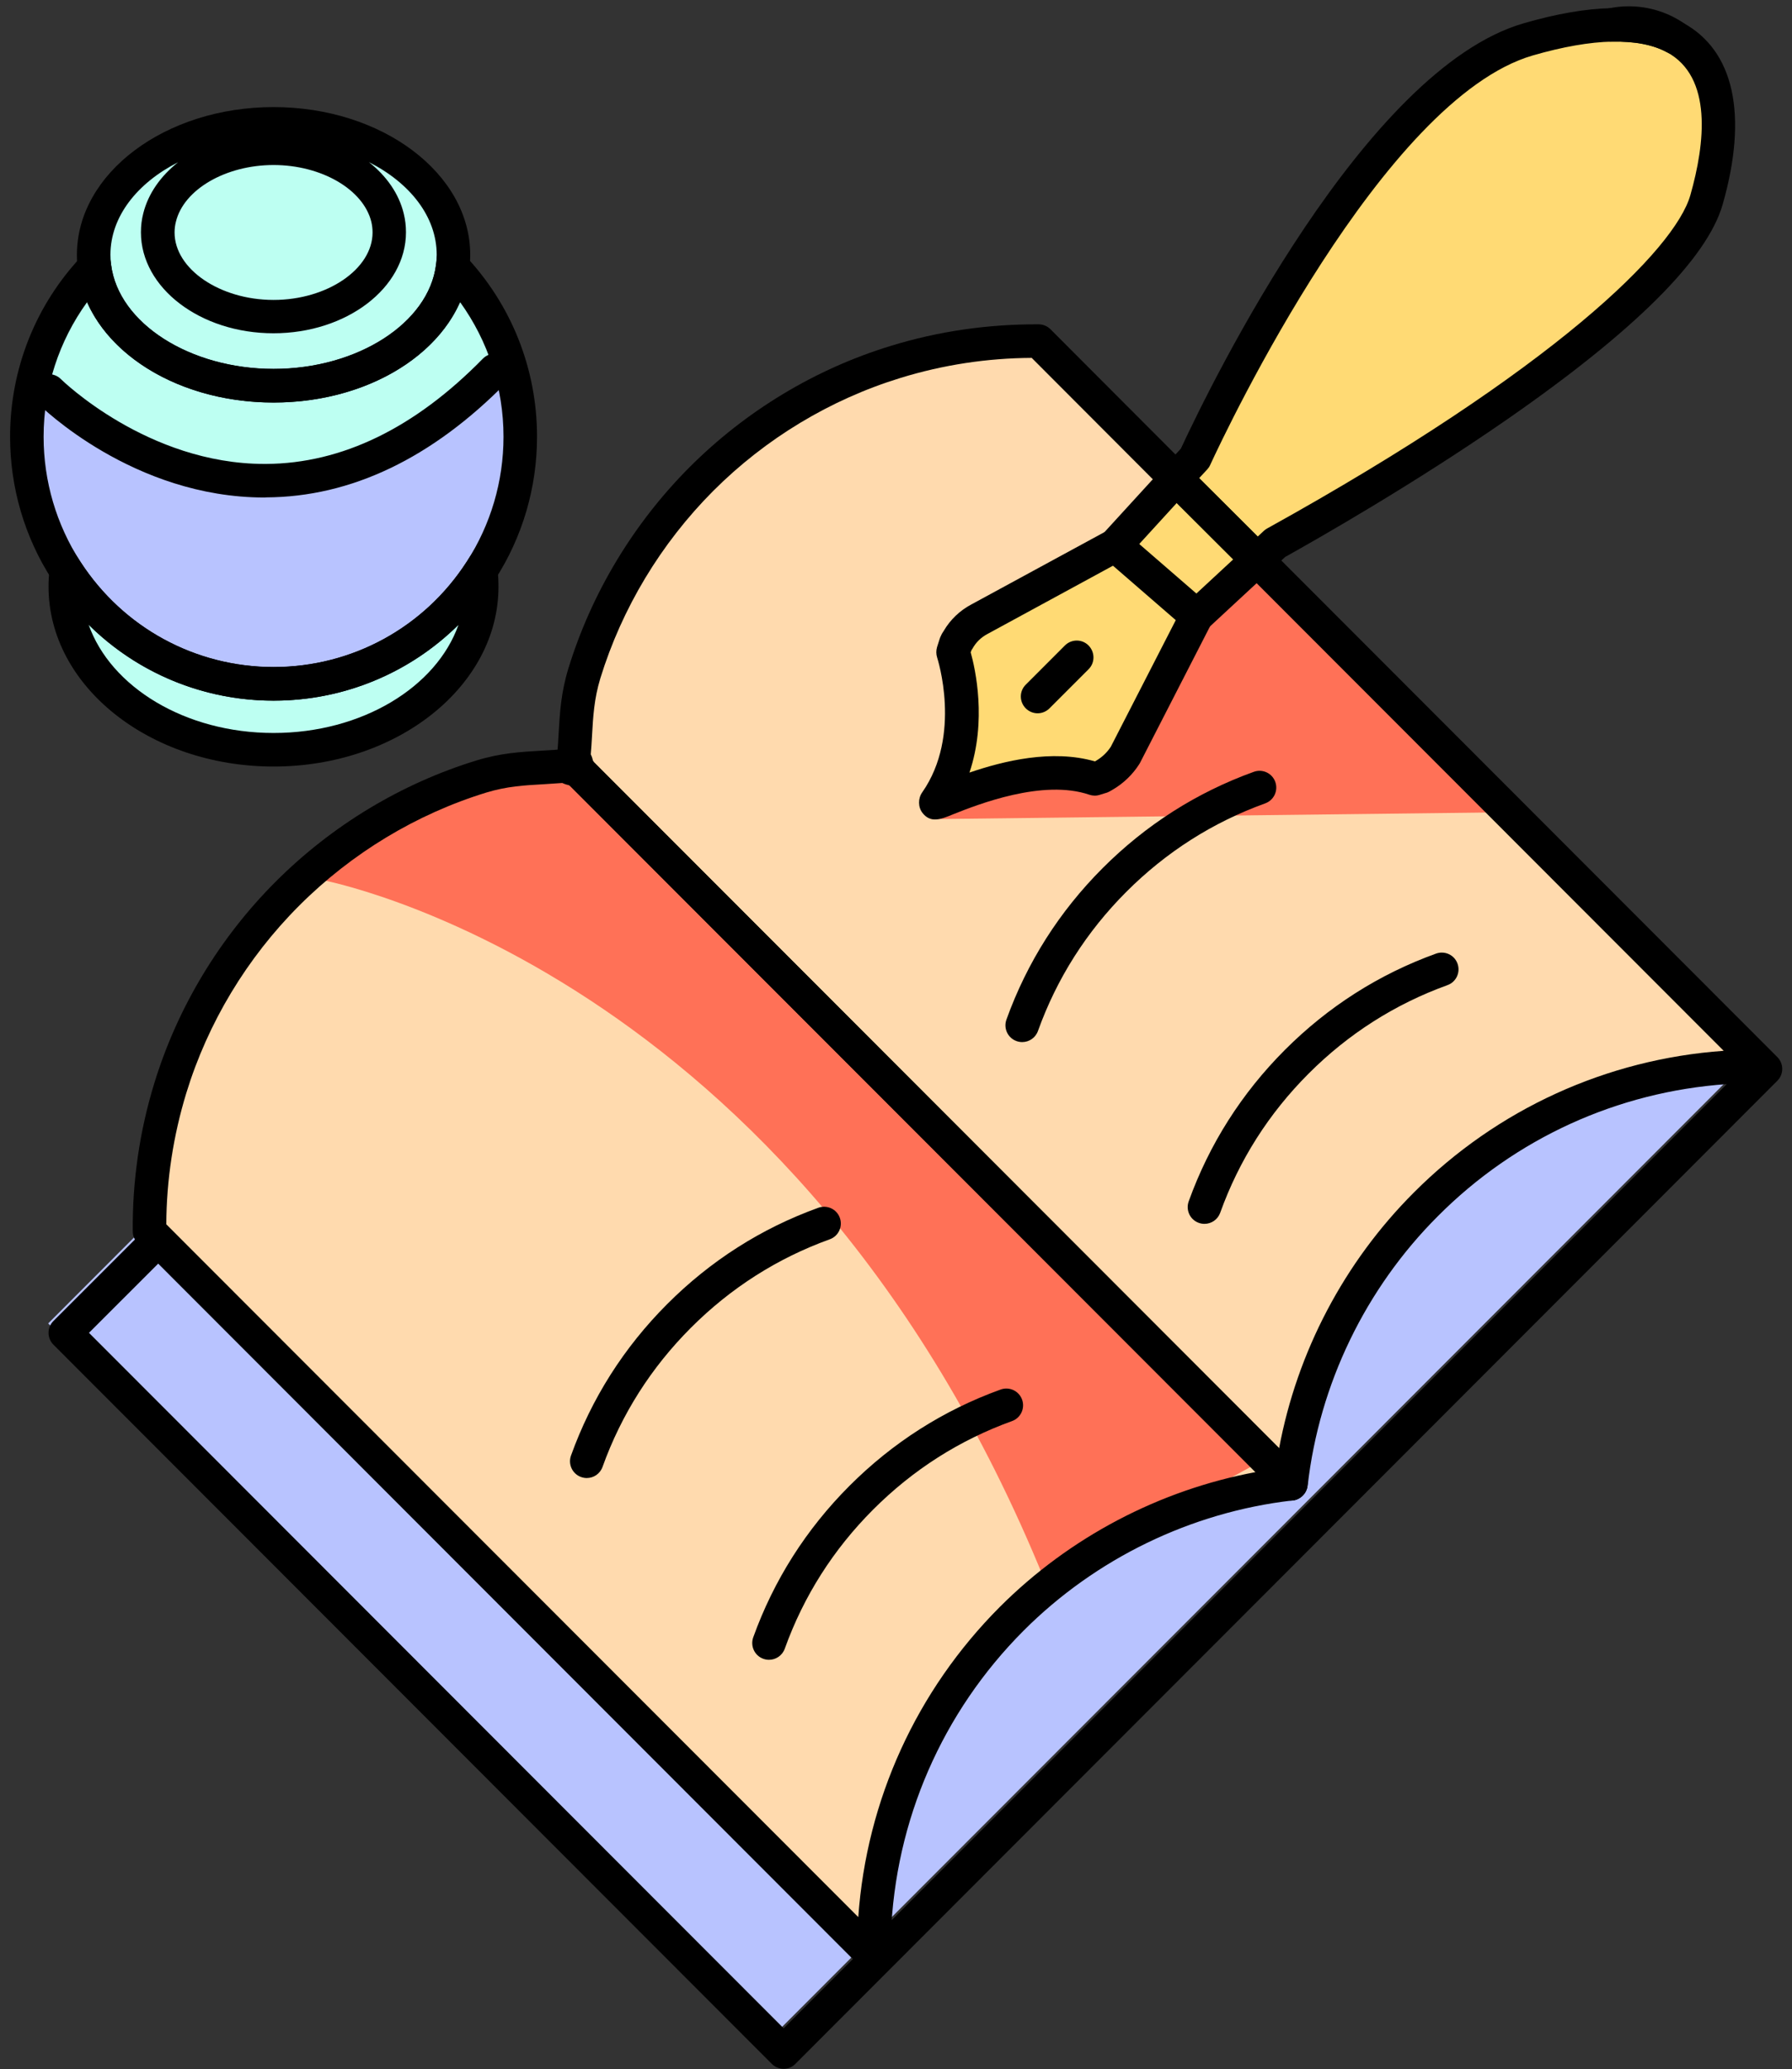
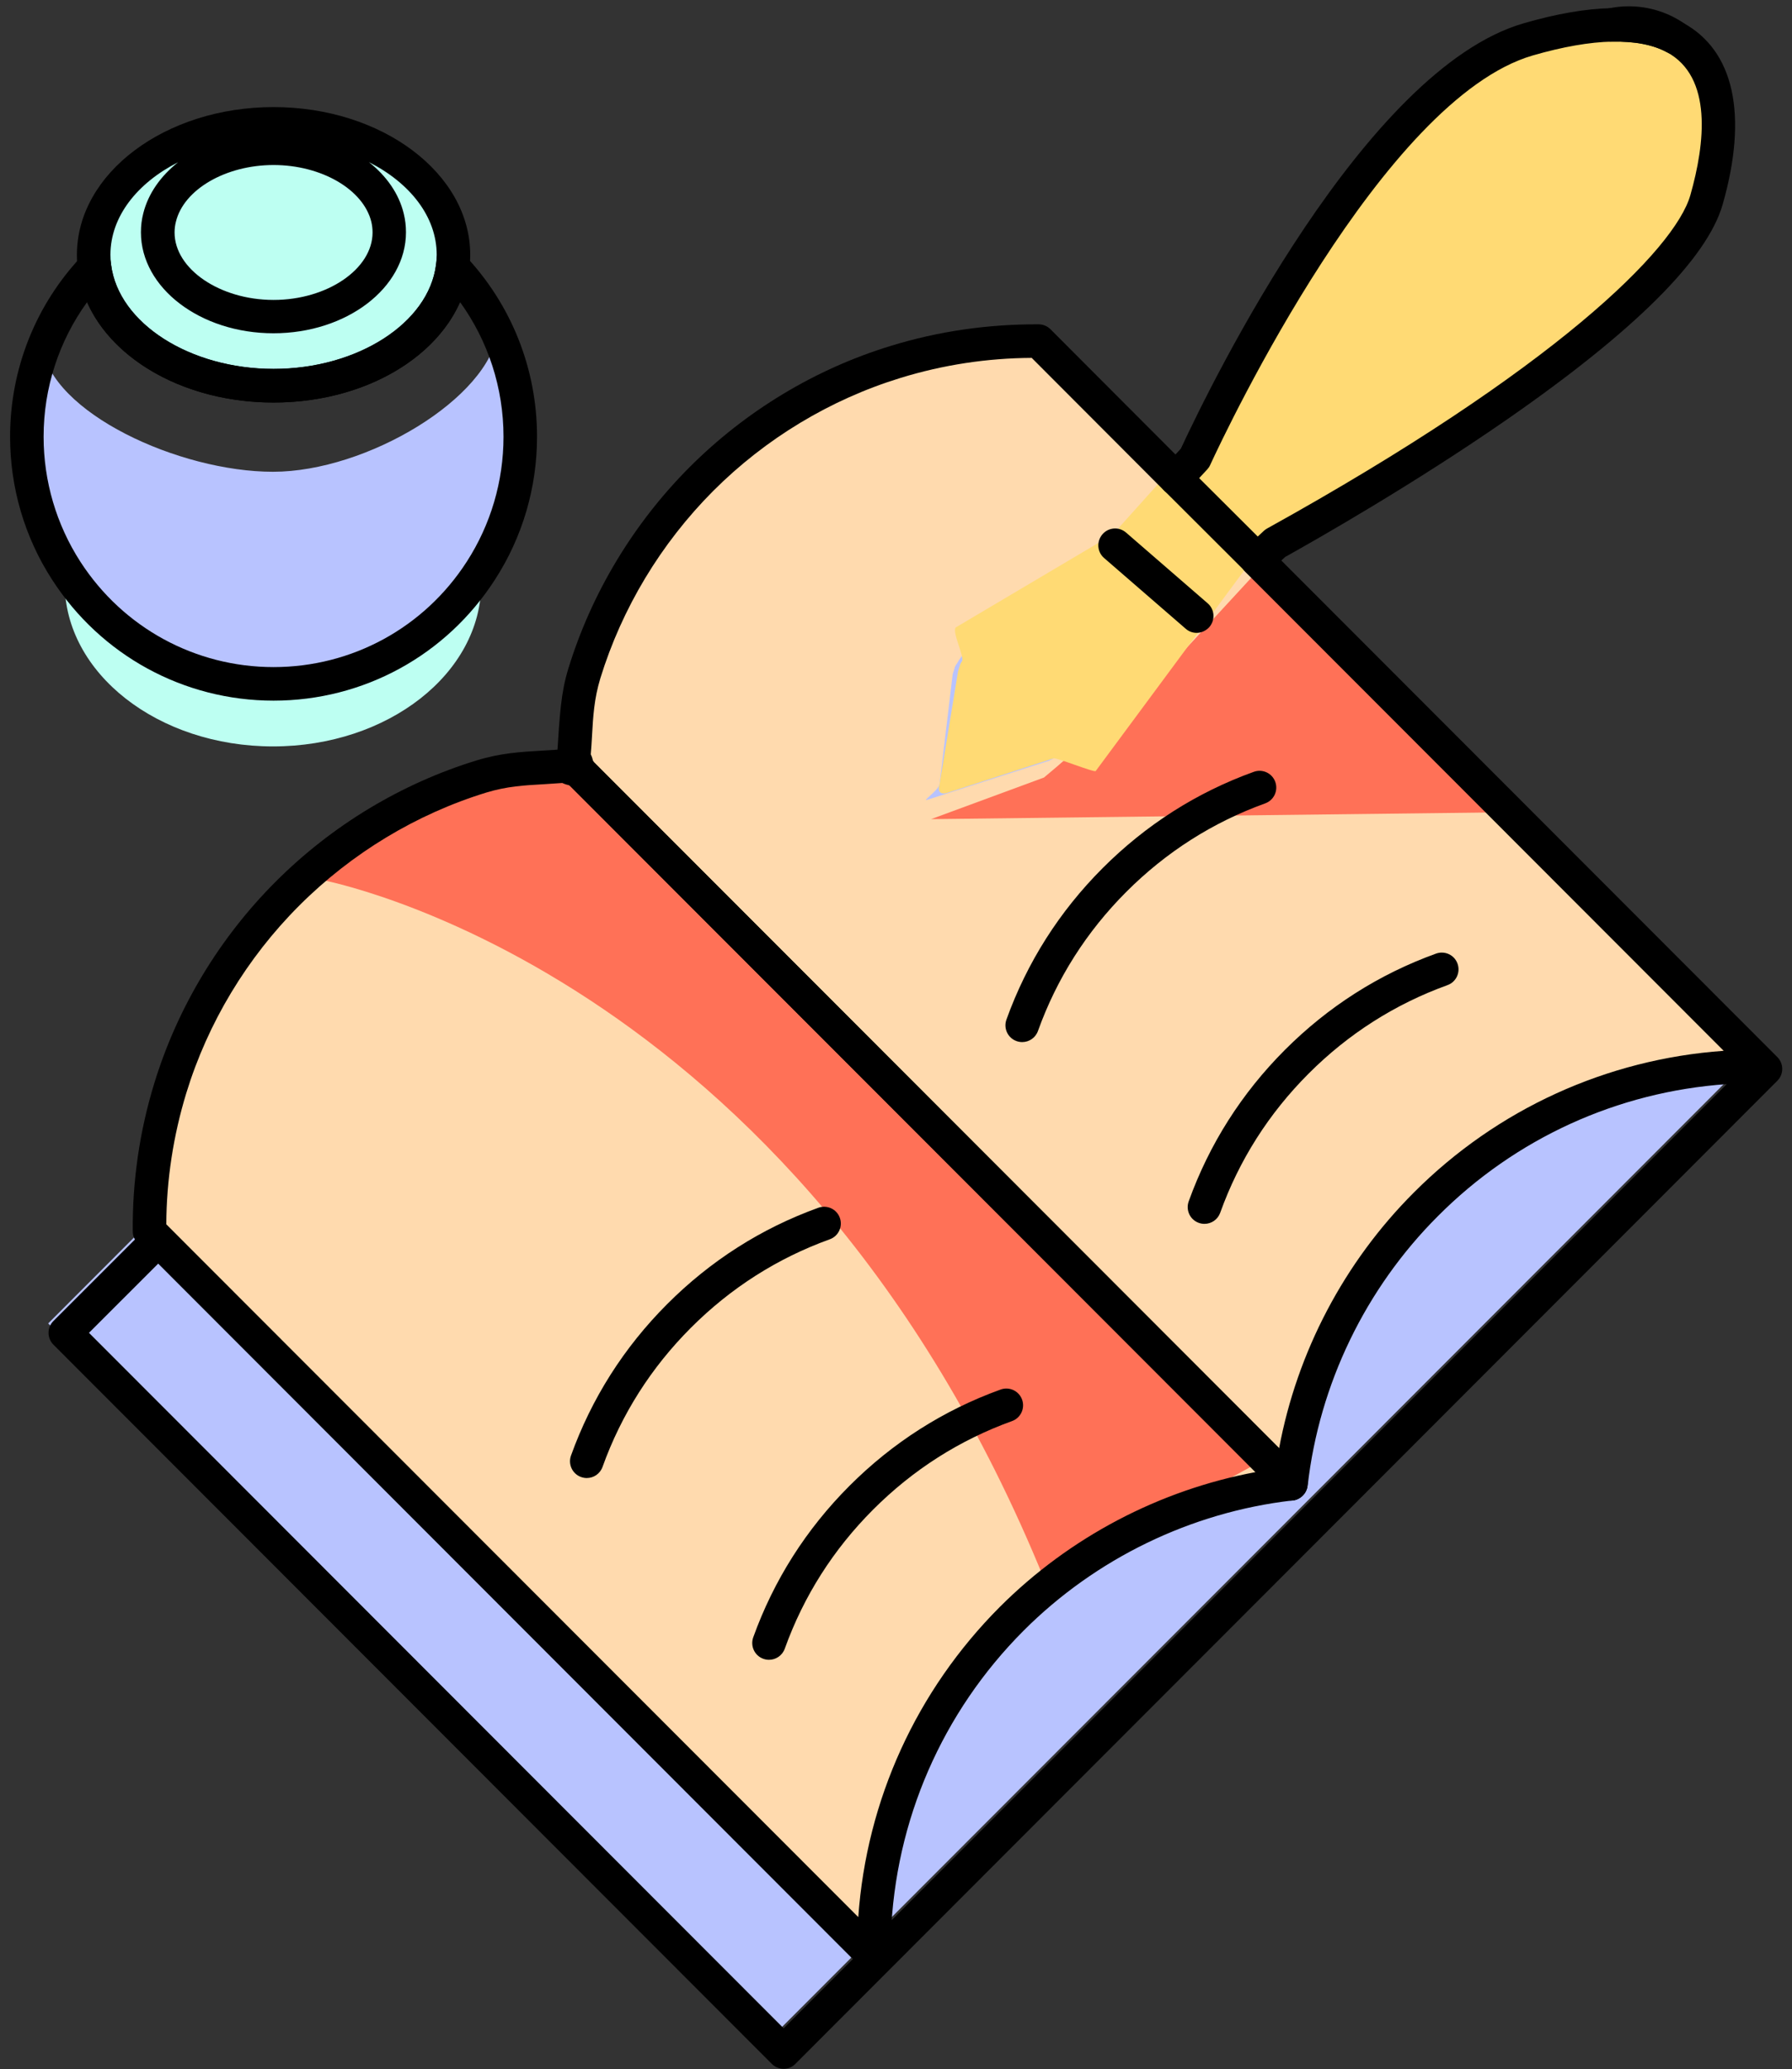
<svg xmlns="http://www.w3.org/2000/svg" width="123" height="142" viewBox="0 0 123 142" fill="none">
  <rect x="0" y="0" width="123" height="142" fill="#333333" stroke="none" />
  <g clip-path="url(#clip0)">
    <path d="M70.704 23.358L3.306 90.825L52.607 140.176L120.005 72.709L70.704 23.358Z" fill="#B8C3FF" />
    <path d="M88.89 101.78V101.787H88.883C81.896 102.593 75.101 105.687 69.732 111.054C63.727 117.073 60.575 124.865 60.291 132.75L59.547 133.502L10.555 84.46C10.524 81.143 10.999 77.826 11.981 74.633C13.477 69.75 16.153 65.151 20.019 61.29C23.876 57.428 28.47 54.741 33.348 53.244C35.457 52.599 37.075 52.706 39.246 52.507C39.33 52.76 39.721 52.706 39.959 52.806C39.967 52.806 39.967 52.806 39.967 52.814C40.044 52.845 40.105 52.891 40.136 52.975L88.89 101.78Z" fill="#FFDAAE" />
    <path d="M121.072 71.784L120.32 72.537C112.443 72.821 104.659 75.968 98.654 81.987C93.285 87.354 90.194 94.164 89.389 101.158L40.634 52.353C40.604 52.269 40.542 52.222 40.466 52.192C40.466 52.184 40.466 52.184 40.458 52.184V52.176C40.358 51.946 40.412 51.555 40.159 51.47C40.358 49.297 40.251 47.678 40.895 45.566C42.391 40.684 45.075 36.085 48.933 32.215C52.79 28.354 57.384 25.674 62.262 24.177C65.453 23.195 68.774 22.719 72.079 22.749L80.002 30.68L80.876 32.922L66.388 44.607C66.097 44.906 65.844 45.228 65.66 45.574C65.652 45.574 65.644 45.574 65.644 45.582C65.614 45.628 65.591 45.681 65.56 45.728C65.56 45.743 65.552 45.751 65.545 45.766L65.483 45.973L65.391 46.257L64.486 53.843C64.333 54.326 63.19 55.04 63.681 54.879L71.65 52.322L71.941 52.23L71.995 52.215C72.018 52.207 72.033 52.207 72.056 52.176C72.064 52.176 72.071 52.176 72.071 52.176C72.117 52.161 72.171 52.123 72.217 52.1C72.547 51.9 72.854 51.662 73.138 51.378L86.912 37.59L121.072 71.784Z" fill="#FFDAAE" />
    <path d="M71.68 108.398C54.539 66.272 22.028 60.376 22.028 60.376C29.091 50.757 39.246 52.515 39.246 52.515L87.004 100.037L71.68 108.398Z" fill="#FF7157" />
    <path d="M63.911 56.215L103.8 55.739L86.414 39.079L80.615 45.367C77.877 47.486 75.914 49.827 71.658 53.359L63.911 56.215Z" fill="#FF7157" />
    <path d="M33.033 40.031C33.033 46.211 26.629 51.225 18.738 51.225C10.846 51.225 4.442 46.211 4.442 40.031C4.442 39.663 4.465 39.302 4.511 38.941C7.532 43.616 12.771 46.703 18.738 46.703C24.704 46.703 29.95 43.616 32.964 38.941C33.01 39.302 33.033 39.663 33.033 40.031Z" fill="#BDFFF2" />
    <path d="M18.738 7.771C11.92 7.771 6.39 11.794 6.39 16.762C6.39 17.046 6.405 17.322 6.444 17.598C7.019 22.166 12.303 25.744 18.738 25.744C25.172 25.744 30.457 22.159 31.032 17.591C31.07 17.314 31.085 17.038 31.085 16.762C31.085 11.794 25.556 7.771 18.738 7.771Z" fill="#BDFFF2" />
-     <path d="M35.672 28.891C35.672 32.285 34.675 35.44 32.965 38.089C29.951 42.764 24.705 45.851 18.738 45.851C12.771 45.851 7.533 42.764 4.511 38.089C2.801 35.44 1.804 32.285 1.804 28.891C1.804 24.385 3.56 20.285 6.444 17.245C7.019 21.813 12.303 25.391 18.738 25.391C25.173 25.391 30.457 21.805 31.032 17.237C33.908 20.277 35.672 24.385 35.672 28.891Z" fill="#BDFFF2" />
    <path d="M35.672 29.721C35.672 33.114 34.675 36.269 32.965 38.918C29.951 43.593 24.705 46.68 18.738 46.68C12.771 46.68 7.533 43.593 4.511 38.918C2.801 36.269 1.804 33.114 1.804 29.721C1.804 25.214 0.009 26.788 2.893 23.748C3.461 28.316 12.303 32.377 18.738 32.377C25.173 32.377 33.594 27.317 34.169 22.75C37.045 25.79 35.672 25.214 35.672 29.721Z" fill="#B8C3FF" />
    <path d="M117.988 12.263C117.145 13.668 119.292 20.017 91.007 34.788L85.846 38.542L75.208 52.914C75.093 53.029 72.439 51.947 72.309 52.046L72.018 52.139L65.046 54.403C64.563 54.565 64.333 54.327 64.486 53.843L65.759 46.073L65.851 45.789L65.913 45.582C65.921 45.567 65.928 45.559 65.928 45.544C65.959 45.498 65.982 45.444 66.013 45.398C66.013 45.39 66.02 45.39 66.028 45.39C66.212 45.045 65.315 43.356 65.606 43.056L76.389 36.669L81.766 30.68C81.766 30.68 94.742 9.184 97.358 7.219C99.973 5.253 105.387 1.33 109.399 1.614C113.41 1.898 116.685 4.416 116.685 4.416C116.685 4.416 118.456 11.702 117.988 12.263Z" fill="#FFDA74" />
-     <path d="M71.22 48.952C70.929 48.952 70.63 48.837 70.407 48.614C69.955 48.161 69.955 47.432 70.407 46.987L73.091 44.3C73.544 43.847 74.273 43.847 74.718 44.3C75.162 44.753 75.17 45.482 74.718 45.927L72.033 48.614C71.811 48.837 71.512 48.952 71.22 48.952Z" fill="black" />
    <path d="M88.6 102.985C88.3 102.985 88.009 102.87 87.787 102.647L39.132 53.942C38.886 53.773 38.702 53.535 38.595 53.244C38.441 52.814 38.549 52.338 38.879 52.023C39.201 51.708 39.684 51.608 40.106 51.785C40.382 51.892 40.604 52.077 40.765 52.307L89.412 101.004C89.627 101.219 89.75 101.511 89.75 101.818V101.833C89.75 102.302 89.466 102.716 89.037 102.9C88.899 102.962 88.753 102.985 88.6 102.985Z" fill="black" />
    <path d="M70.162 71.516C70.031 71.516 69.901 71.493 69.77 71.447C69.172 71.232 68.865 70.572 69.08 69.973C70.491 66.05 72.715 62.549 75.683 59.578C78.652 56.606 82.141 54.38 86.06 52.968C86.659 52.752 87.318 53.06 87.533 53.658C87.748 54.257 87.441 54.917 86.843 55.133C83.246 56.43 80.04 58.472 77.309 61.205C74.579 63.938 72.539 67.147 71.243 70.756C71.074 71.224 70.637 71.516 70.162 71.516Z" fill="black" />
    <path d="M82.671 83.991C82.54 83.991 82.41 83.968 82.28 83.922C81.682 83.707 81.375 83.047 81.59 82.448C83.001 78.525 85.225 75.024 88.193 72.053C91.161 69.082 94.651 66.856 98.57 65.443C99.168 65.228 99.828 65.535 100.042 66.134C100.257 66.733 99.95 67.393 99.352 67.608C95.755 68.906 92.549 70.948 89.819 73.681C87.088 76.414 85.049 79.623 83.752 83.231C83.584 83.7 83.146 83.991 82.671 83.991Z" fill="black" />
    <path d="M59.256 134.692C58.949 134.692 58.657 134.569 58.443 134.354L9.45 85.311C9.236 85.097 9.113 84.812 9.113 84.505C9.082 81.051 9.581 77.626 10.593 74.333C12.181 69.143 15.064 64.368 18.914 60.514C22.772 56.652 27.55 53.766 32.719 52.184C34.376 51.677 35.749 51.6 37.191 51.516C37.712 51.485 38.257 51.455 38.847 51.401C39.169 51.378 39.461 51.47 39.691 51.662C39.814 51.685 39.959 51.716 40.113 51.785C40.151 51.8 40.197 51.823 40.235 51.846C40.45 51.954 40.634 52.115 40.765 52.307L89.412 101.004C89.627 101.219 89.749 101.511 89.749 101.818V101.825C89.749 102.432 89.282 102.931 88.683 102.977C81.75 103.783 75.208 106.954 70.254 111.913C64.67 117.51 61.434 124.942 61.15 132.834C61.142 133.126 61.02 133.394 60.82 133.602L60.076 134.354C59.862 134.569 59.57 134.692 59.256 134.692C59.263 134.692 59.263 134.692 59.256 134.692ZM11.414 84.022L58.911 131.567C59.478 123.537 62.906 116.013 68.628 110.278C73.413 105.495 79.572 102.263 86.183 101.027L39.1 53.896C38.97 53.873 38.786 53.827 38.594 53.735C38.157 53.766 37.735 53.796 37.329 53.819C35.964 53.896 34.79 53.965 33.394 54.387C28.585 55.861 24.137 58.548 20.54 62.149C16.951 65.734 14.267 70.187 12.787 75.016C11.897 77.934 11.429 80.959 11.414 84.022Z" fill="black" />
    <path d="M40.274 101.434C40.144 101.434 40.013 101.411 39.883 101.365C39.285 101.15 38.978 100.489 39.193 99.891C40.604 95.968 42.828 92.467 45.796 89.496C48.764 86.525 52.254 84.298 56.173 82.885C56.771 82.671 57.431 82.978 57.645 83.576C57.86 84.175 57.553 84.835 56.955 85.05C53.358 86.348 50.153 88.39 47.422 91.123C44.692 93.856 42.652 97.065 41.356 100.674C41.187 101.142 40.75 101.434 40.274 101.434Z" fill="black" />
    <path d="M52.783 113.909C52.652 113.909 52.522 113.886 52.392 113.84C51.793 113.625 51.487 112.965 51.701 112.366C53.113 108.443 55.337 104.942 58.305 101.971C61.273 99 64.763 96.774 68.682 95.361C69.28 95.146 69.939 95.453 70.154 96.052C70.369 96.651 70.062 97.311 69.464 97.526C65.867 98.823 62.661 100.866 59.931 103.599C57.2 106.332 55.16 109.541 53.864 113.149C53.696 113.618 53.251 113.909 52.783 113.909Z" fill="black" />
-     <path d="M53.788 141.978C53.496 141.978 53.197 141.863 52.975 141.64L3.668 92.283C3.453 92.068 3.331 91.776 3.331 91.469C3.331 91.162 3.453 90.87 3.668 90.655L9.873 84.452C10.318 84.007 11.054 83.999 11.499 84.452C11.943 84.905 11.943 85.634 11.499 86.079L6.107 91.469L53.788 139.199L118.518 74.402C111.025 74.924 104.015 78.118 98.693 83.462C93.731 88.421 90.555 94.985 89.758 101.948C89.704 102.386 89.413 102.762 88.991 102.9C88.577 103.046 88.109 102.939 87.802 102.624L39.04 53.827C39.017 53.804 39.001 53.781 38.978 53.758C38.94 53.727 38.902 53.689 38.863 53.658C38.733 53.528 38.626 53.359 38.572 53.167C38.533 53.059 38.51 52.96 38.495 52.867C38.303 52.637 38.204 52.338 38.227 52.023C38.28 51.44 38.311 50.894 38.342 50.365C38.426 48.914 38.503 47.547 39.009 45.889C40.596 40.714 43.473 35.931 47.33 32.062C51.188 28.2 55.958 25.321 61.135 23.74C64.425 22.727 67.815 22.243 71.297 22.258C71.596 22.258 71.888 22.381 72.103 22.596L81.528 32.039C81.981 32.492 81.981 33.221 81.528 33.667C81.076 34.112 80.347 34.12 79.903 33.667L70.814 24.561C67.754 24.577 64.732 25.037 61.81 25.936C56.986 27.417 52.545 30.097 48.956 33.69C45.359 37.298 42.683 41.751 41.202 46.565C40.781 47.962 40.712 49.136 40.635 50.503C40.612 50.91 40.589 51.332 40.55 51.77C40.635 51.939 40.681 52.108 40.704 52.238C40.727 52.261 40.742 52.284 40.758 52.315L87.794 99.4C89.029 92.782 92.266 86.617 97.044 81.842C102.757 76.114 110.274 72.69 118.311 72.115L85.471 39.24C85.248 39.018 85.133 38.718 85.133 38.426C85.133 38.135 85.248 37.835 85.471 37.613C85.923 37.16 86.652 37.16 87.096 37.613L121.992 72.544C122.207 72.759 122.33 73.051 122.33 73.358C122.33 73.665 122.207 73.957 121.992 74.172L54.586 141.648C54.379 141.863 54.079 141.978 53.788 141.978Z" fill="black" />
+     <path d="M53.788 141.978C53.496 141.978 53.197 141.863 52.975 141.64L3.668 92.283C3.453 92.068 3.331 91.776 3.331 91.469C3.331 91.162 3.453 90.87 3.668 90.655L9.873 84.452C10.318 84.007 11.054 83.999 11.499 84.452C11.943 84.905 11.943 85.634 11.499 86.079L6.107 91.469L53.788 139.199L118.518 74.402C111.025 74.924 104.015 78.118 98.693 83.462C93.731 88.421 90.555 94.985 89.758 101.948C89.704 102.386 89.413 102.762 88.991 102.9C88.577 103.046 88.109 102.939 87.802 102.624L39.04 53.827C39.017 53.804 39.001 53.781 38.978 53.758C38.94 53.727 38.902 53.689 38.863 53.658C38.733 53.528 38.626 53.359 38.572 53.167C38.533 53.059 38.51 52.96 38.495 52.867C38.303 52.637 38.204 52.338 38.227 52.023C38.426 48.914 38.503 47.547 39.009 45.889C40.596 40.714 43.473 35.931 47.33 32.062C51.188 28.2 55.958 25.321 61.135 23.74C64.425 22.727 67.815 22.243 71.297 22.258C71.596 22.258 71.888 22.381 72.103 22.596L81.528 32.039C81.981 32.492 81.981 33.221 81.528 33.667C81.076 34.112 80.347 34.12 79.903 33.667L70.814 24.561C67.754 24.577 64.732 25.037 61.81 25.936C56.986 27.417 52.545 30.097 48.956 33.69C45.359 37.298 42.683 41.751 41.202 46.565C40.781 47.962 40.712 49.136 40.635 50.503C40.612 50.91 40.589 51.332 40.55 51.77C40.635 51.939 40.681 52.108 40.704 52.238C40.727 52.261 40.742 52.284 40.758 52.315L87.794 99.4C89.029 92.782 92.266 86.617 97.044 81.842C102.757 76.114 110.274 72.69 118.311 72.115L85.471 39.24C85.248 39.018 85.133 38.718 85.133 38.426C85.133 38.135 85.248 37.835 85.471 37.613C85.923 37.16 86.652 37.16 87.096 37.613L121.992 72.544C122.207 72.759 122.33 73.051 122.33 73.358C122.33 73.665 122.207 73.957 121.992 74.172L54.586 141.648C54.379 141.863 54.079 141.978 53.788 141.978Z" fill="black" />
    <path d="M18.777 27.624C11.775 27.624 6 23.694 5.34 18.473C5.302 18.174 5.279 17.851 5.279 17.49C5.279 11.894 11.338 7.349 18.777 7.349C26.224 7.349 32.275 11.901 32.275 17.49C32.275 17.843 32.252 18.166 32.214 18.481C31.554 23.686 25.779 27.624 18.777 27.624ZM12.227 11.133C9.413 12.562 7.58 14.872 7.58 17.483C7.58 17.736 7.595 17.959 7.626 18.166C8.132 22.181 13.033 25.314 18.777 25.314C24.529 25.314 29.422 22.174 29.928 18.166C29.959 17.943 29.974 17.721 29.974 17.483C29.974 14.872 28.142 12.554 25.319 11.126C26.523 12.07 27.382 13.291 27.712 14.657C27.812 15.057 27.865 15.494 27.865 15.94C27.865 19.763 23.785 22.872 18.769 22.872C13.754 22.872 9.673 19.763 9.673 15.94C9.673 15.494 9.727 15.057 9.834 14.642C10.172 13.291 11.023 12.085 12.227 11.133ZM18.777 11.325C15.495 11.325 12.611 12.999 12.074 15.218C12.013 15.456 11.982 15.701 11.982 15.955C11.982 18.465 15.096 20.584 18.777 20.584C22.458 20.584 25.572 18.465 25.572 15.955C25.572 15.694 25.541 15.456 25.488 15.226C24.943 12.999 22.06 11.325 18.777 11.325Z" fill="black" />
    <path d="M18.777 48.084C12.618 48.084 6.935 44.983 3.583 39.793C1.689 36.868 0.692 33.467 0.692 29.974C0.692 25.321 2.448 20.907 5.646 17.537L7.318 15.771L7.625 18.181C8.131 22.181 13.024 25.321 18.777 25.321C24.529 25.321 29.422 22.181 29.928 18.174L30.235 15.755L31.907 17.521C35.105 20.899 36.861 25.321 36.861 29.966C36.861 33.459 35.864 36.86 33.97 39.785C30.626 44.983 24.943 48.084 18.777 48.084ZM5.976 20.738C4.044 23.41 2.993 26.619 2.993 29.974C2.993 33.022 3.867 35.993 5.516 38.549C8.446 43.079 13.4 45.781 18.777 45.781C24.16 45.781 29.115 43.079 32.037 38.549C33.686 35.993 34.56 33.029 34.56 29.974C34.56 26.626 33.51 23.41 31.577 20.73C29.782 24.784 24.72 27.625 18.777 27.625C12.833 27.625 7.771 24.784 5.976 20.738Z" fill="black" />
-     <path d="M18.777 52.606C10.256 52.606 3.331 47.071 3.331 40.261C3.331 39.847 3.354 39.44 3.407 39.025L3.806 35.893L5.516 38.542C8.446 43.071 13.401 45.774 18.777 45.774C24.161 45.774 29.115 43.071 32.037 38.542L33.74 35.893L34.139 39.018C34.193 39.432 34.215 39.839 34.215 40.254C34.223 47.063 27.298 52.606 18.777 52.606ZM6.084 42.872C7.595 47.148 12.71 50.303 18.777 50.303C24.843 50.303 29.959 47.156 31.47 42.879C28.126 46.188 23.601 48.085 18.777 48.085C13.96 48.085 9.428 46.188 6.084 42.872Z" fill="black" />
-     <path d="M18.156 34.143C9.152 34.143 2.824 27.916 2.556 27.648C2.103 27.195 2.103 26.465 2.556 26.02C3.001 25.575 3.737 25.567 4.182 26.02C4.243 26.081 10.126 31.839 18.156 31.839C18.194 31.839 18.225 31.839 18.263 31.839C23.471 31.809 28.479 29.375 33.142 24.615C33.587 24.162 34.315 24.154 34.768 24.6C35.22 25.045 35.228 25.774 34.783 26.227C29.66 31.448 24.099 34.112 18.248 34.135C18.217 34.143 18.186 34.143 18.156 34.143Z" fill="black" />
-     <path d="M64.18 56.238C63.858 56.238 63.574 56.115 63.321 55.792C63.006 55.393 63.006 54.794 63.298 54.38C66.051 50.449 64.341 45.182 64.325 45.129C64.249 44.898 64.249 44.645 64.318 44.407L64.502 43.831C64.517 43.778 64.563 43.67 64.594 43.616C64.624 43.532 64.701 43.409 64.778 43.294C65.23 42.519 65.89 41.897 66.672 41.482L75.814 36.515L79.871 32.077C80.086 31.847 80.377 31.709 80.692 31.701C81.037 31.701 81.305 31.816 81.528 32.039L87.104 37.605C87.326 37.828 87.449 38.127 87.441 38.442C87.433 38.757 87.303 39.056 87.073 39.263L83.054 42.987L78.253 52.345C78.238 52.376 78.222 52.407 78.199 52.438C77.747 53.151 77.118 53.758 76.382 54.188L76.198 54.295C76.19 54.295 76.19 54.303 76.182 54.303C76.037 54.388 75.899 54.426 75.806 54.449L75.484 54.549C75.247 54.626 75.001 54.618 74.771 54.541C71.581 53.451 67.117 55.209 65.437 55.877C64.977 56.069 64.555 56.238 64.18 56.238ZM66.626 44.768C66.948 45.919 67.738 49.466 66.542 53.021C68.873 52.223 72.21 51.401 75.155 52.253L75.247 52.2C75.638 51.969 75.991 51.639 76.244 51.248L81.114 41.758C81.175 41.636 81.26 41.528 81.359 41.436L84.649 38.388L80.769 34.519L77.394 38.212C77.31 38.304 77.21 38.38 77.095 38.442L67.777 43.509C67.339 43.739 66.987 44.085 66.749 44.515C66.734 44.545 66.71 44.576 66.688 44.607L66.626 44.768Z" fill="black" />
    <path d="M114.96 3.725C114.776 3.725 114.591 3.679 114.415 3.587C113.449 3.065 112.176 2.827 110.657 2.865C110.051 2.896 109.56 2.443 109.484 1.852C109.415 1.261 109.798 0.716 110.381 0.585C110.841 0.485 111.301 0.432 111.784 0.432C113.173 0.432 114.499 0.846 115.619 1.622C116.118 1.967 116.263 2.65 115.941 3.172C115.727 3.526 115.343 3.725 114.96 3.725Z" fill="black" />
    <path d="M86.299 39.569C86.007 39.569 85.708 39.454 85.486 39.232L79.91 33.666C79.473 33.228 79.457 32.529 79.872 32.076L81.053 30.787C83.238 26.096 93.684 4.776 104.56 1.605C106.83 0.945 108.862 0.592 110.603 0.561C112.513 0.523 114.185 0.845 115.504 1.559C119.024 3.455 119.998 7.878 118.242 14.027C117.183 17.743 112.206 22.703 103.455 28.775C96.936 33.297 90.279 37.067 88.208 38.226L87.073 39.27C86.858 39.47 86.575 39.569 86.299 39.569ZM82.31 32.813L86.329 36.821L86.751 36.429C86.82 36.368 86.889 36.314 86.974 36.268C106.722 25.328 114.967 17.106 116.025 13.39C117.03 9.851 117.567 5.283 114.407 3.578C113.441 3.056 112.168 2.818 110.649 2.857C109.1 2.887 107.267 3.21 105.196 3.809C94.934 6.81 84.243 29.351 83.062 31.915C83.016 32.023 82.947 32.123 82.87 32.207L82.31 32.813Z" fill="black" />
    <path d="M82.134 43.432C81.866 43.432 81.597 43.34 81.383 43.148L75.784 38.296C75.301 37.881 75.255 37.152 75.669 36.668C76.083 36.185 76.812 36.131 77.295 36.553L82.894 41.405C83.377 41.82 83.423 42.549 83.009 43.033C82.771 43.294 82.456 43.432 82.134 43.432Z" fill="black" />
  </g>
  <defs>
    <clipPath id="clip0">
      <rect width="121.653" height="141.538" fill="white" transform="translate(0.692 0.439)" />
    </clipPath>
  </defs>
</svg>